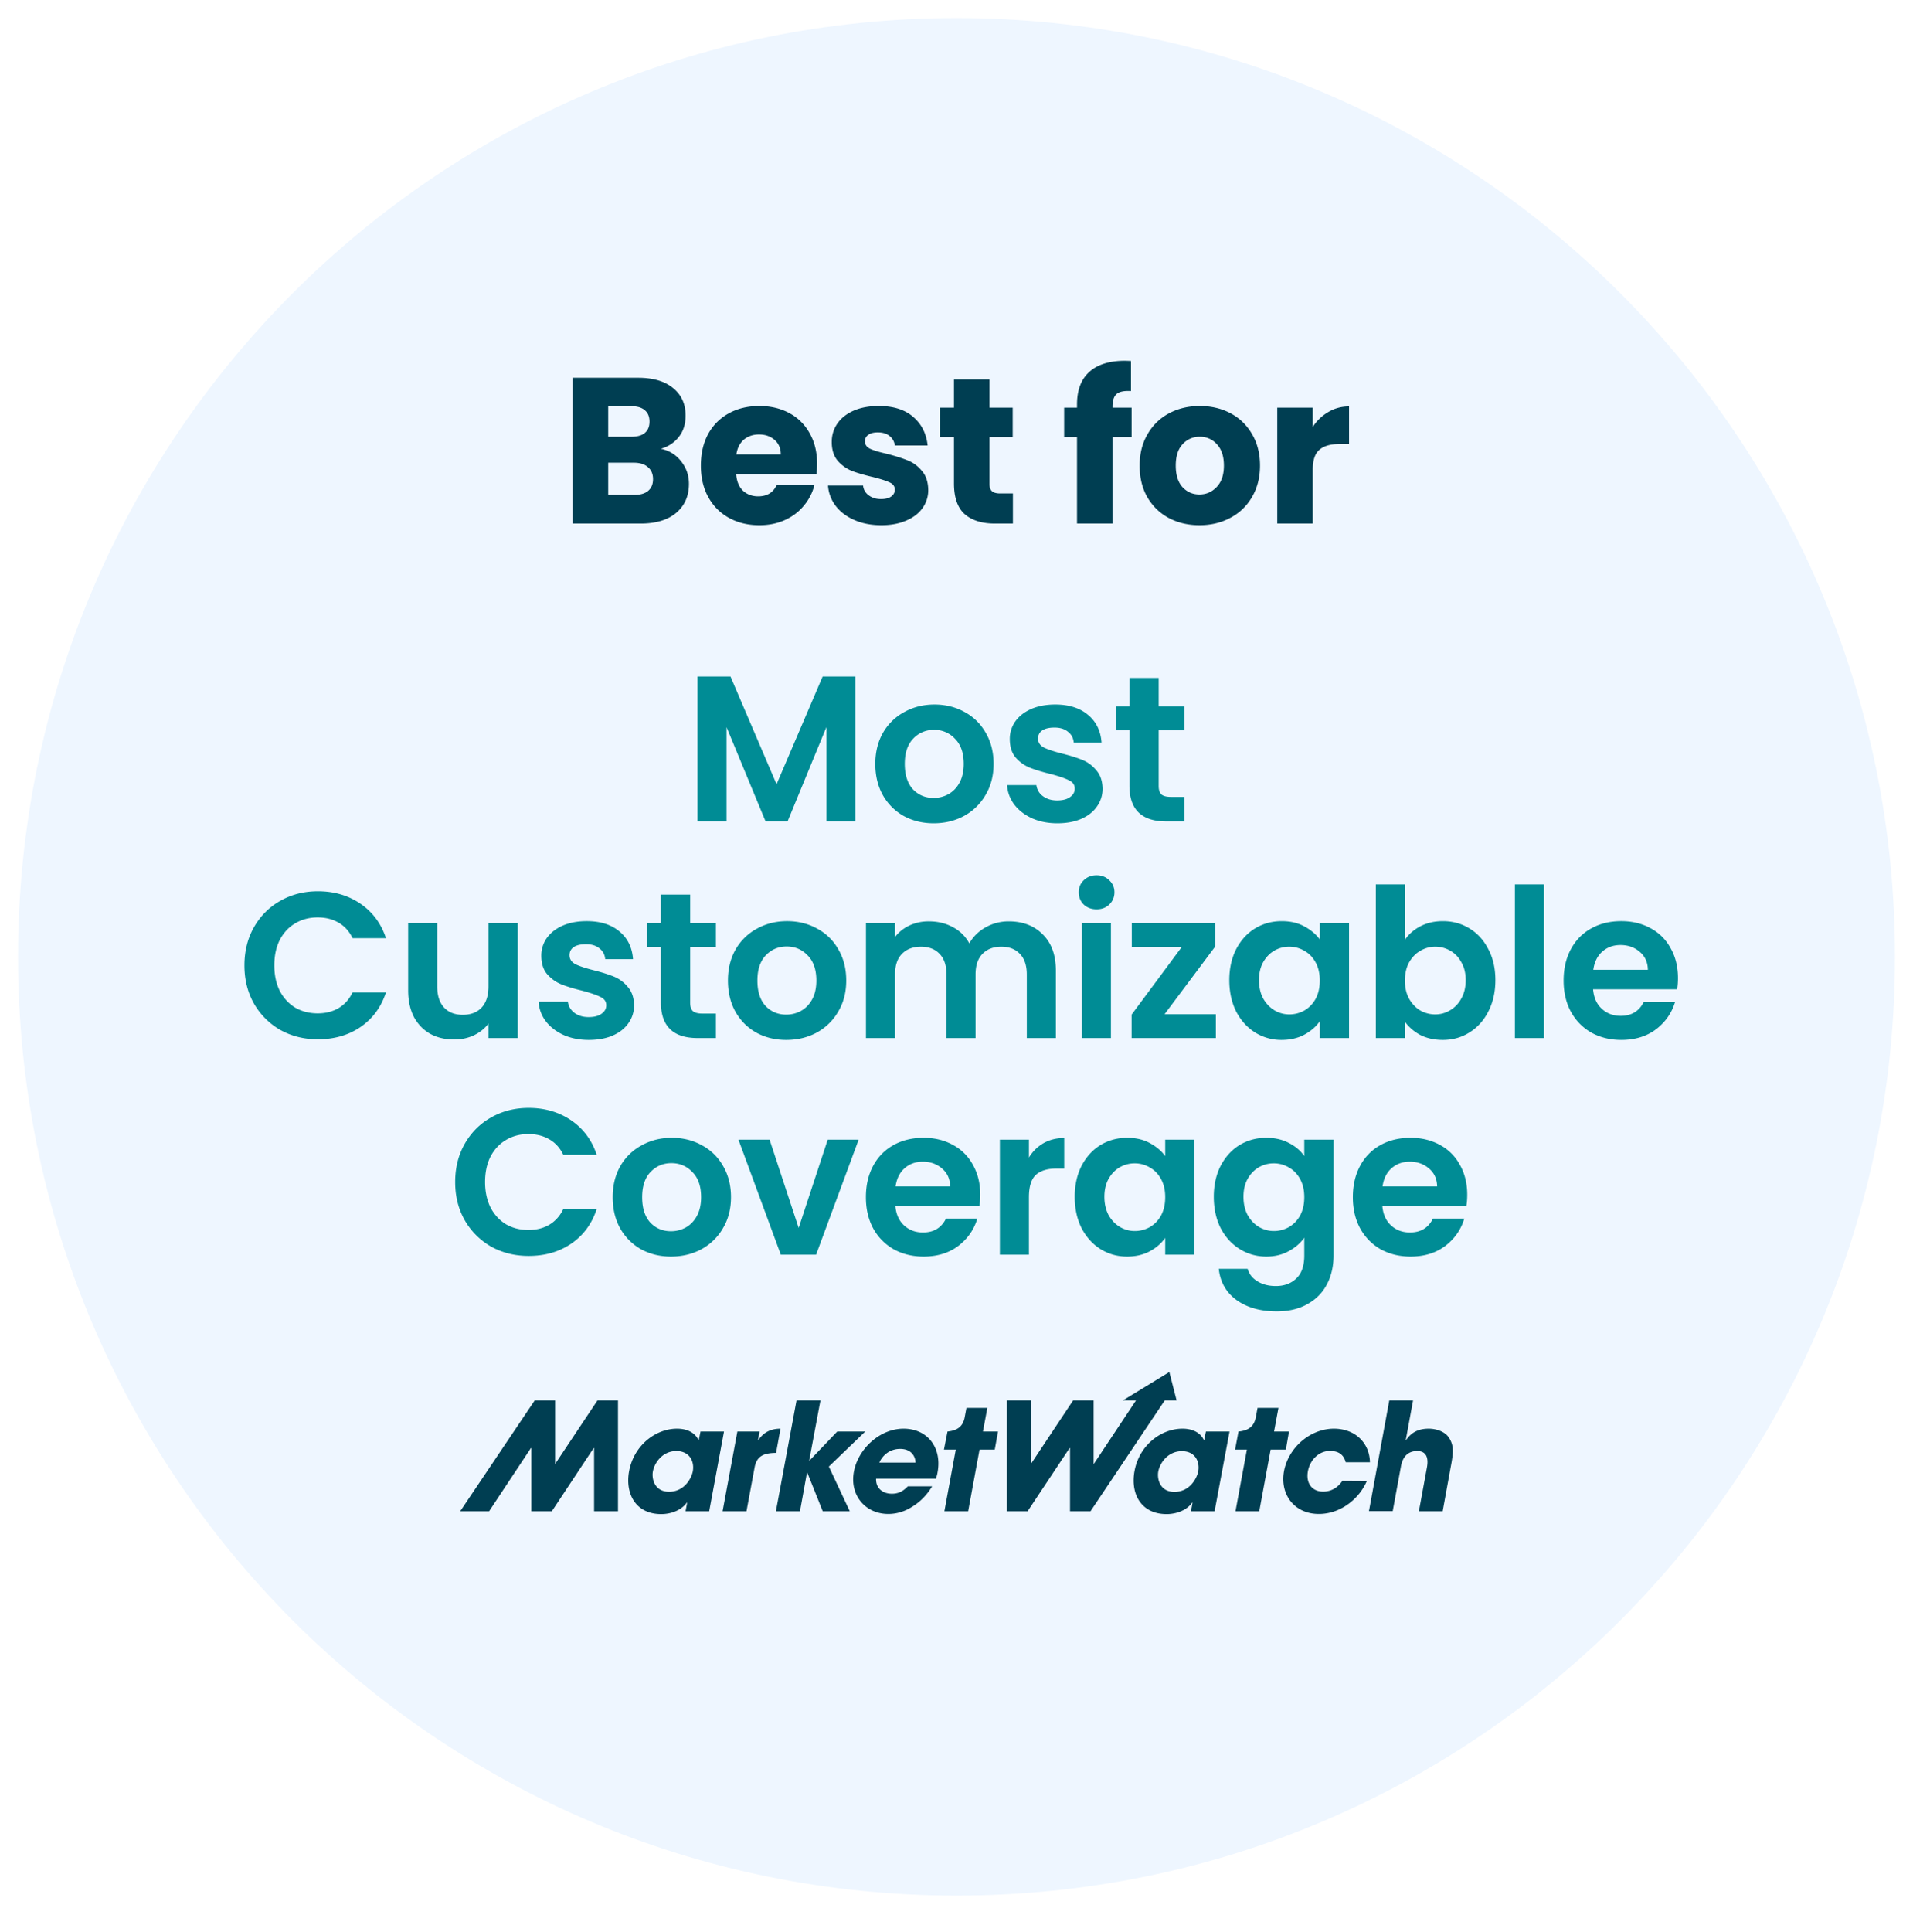
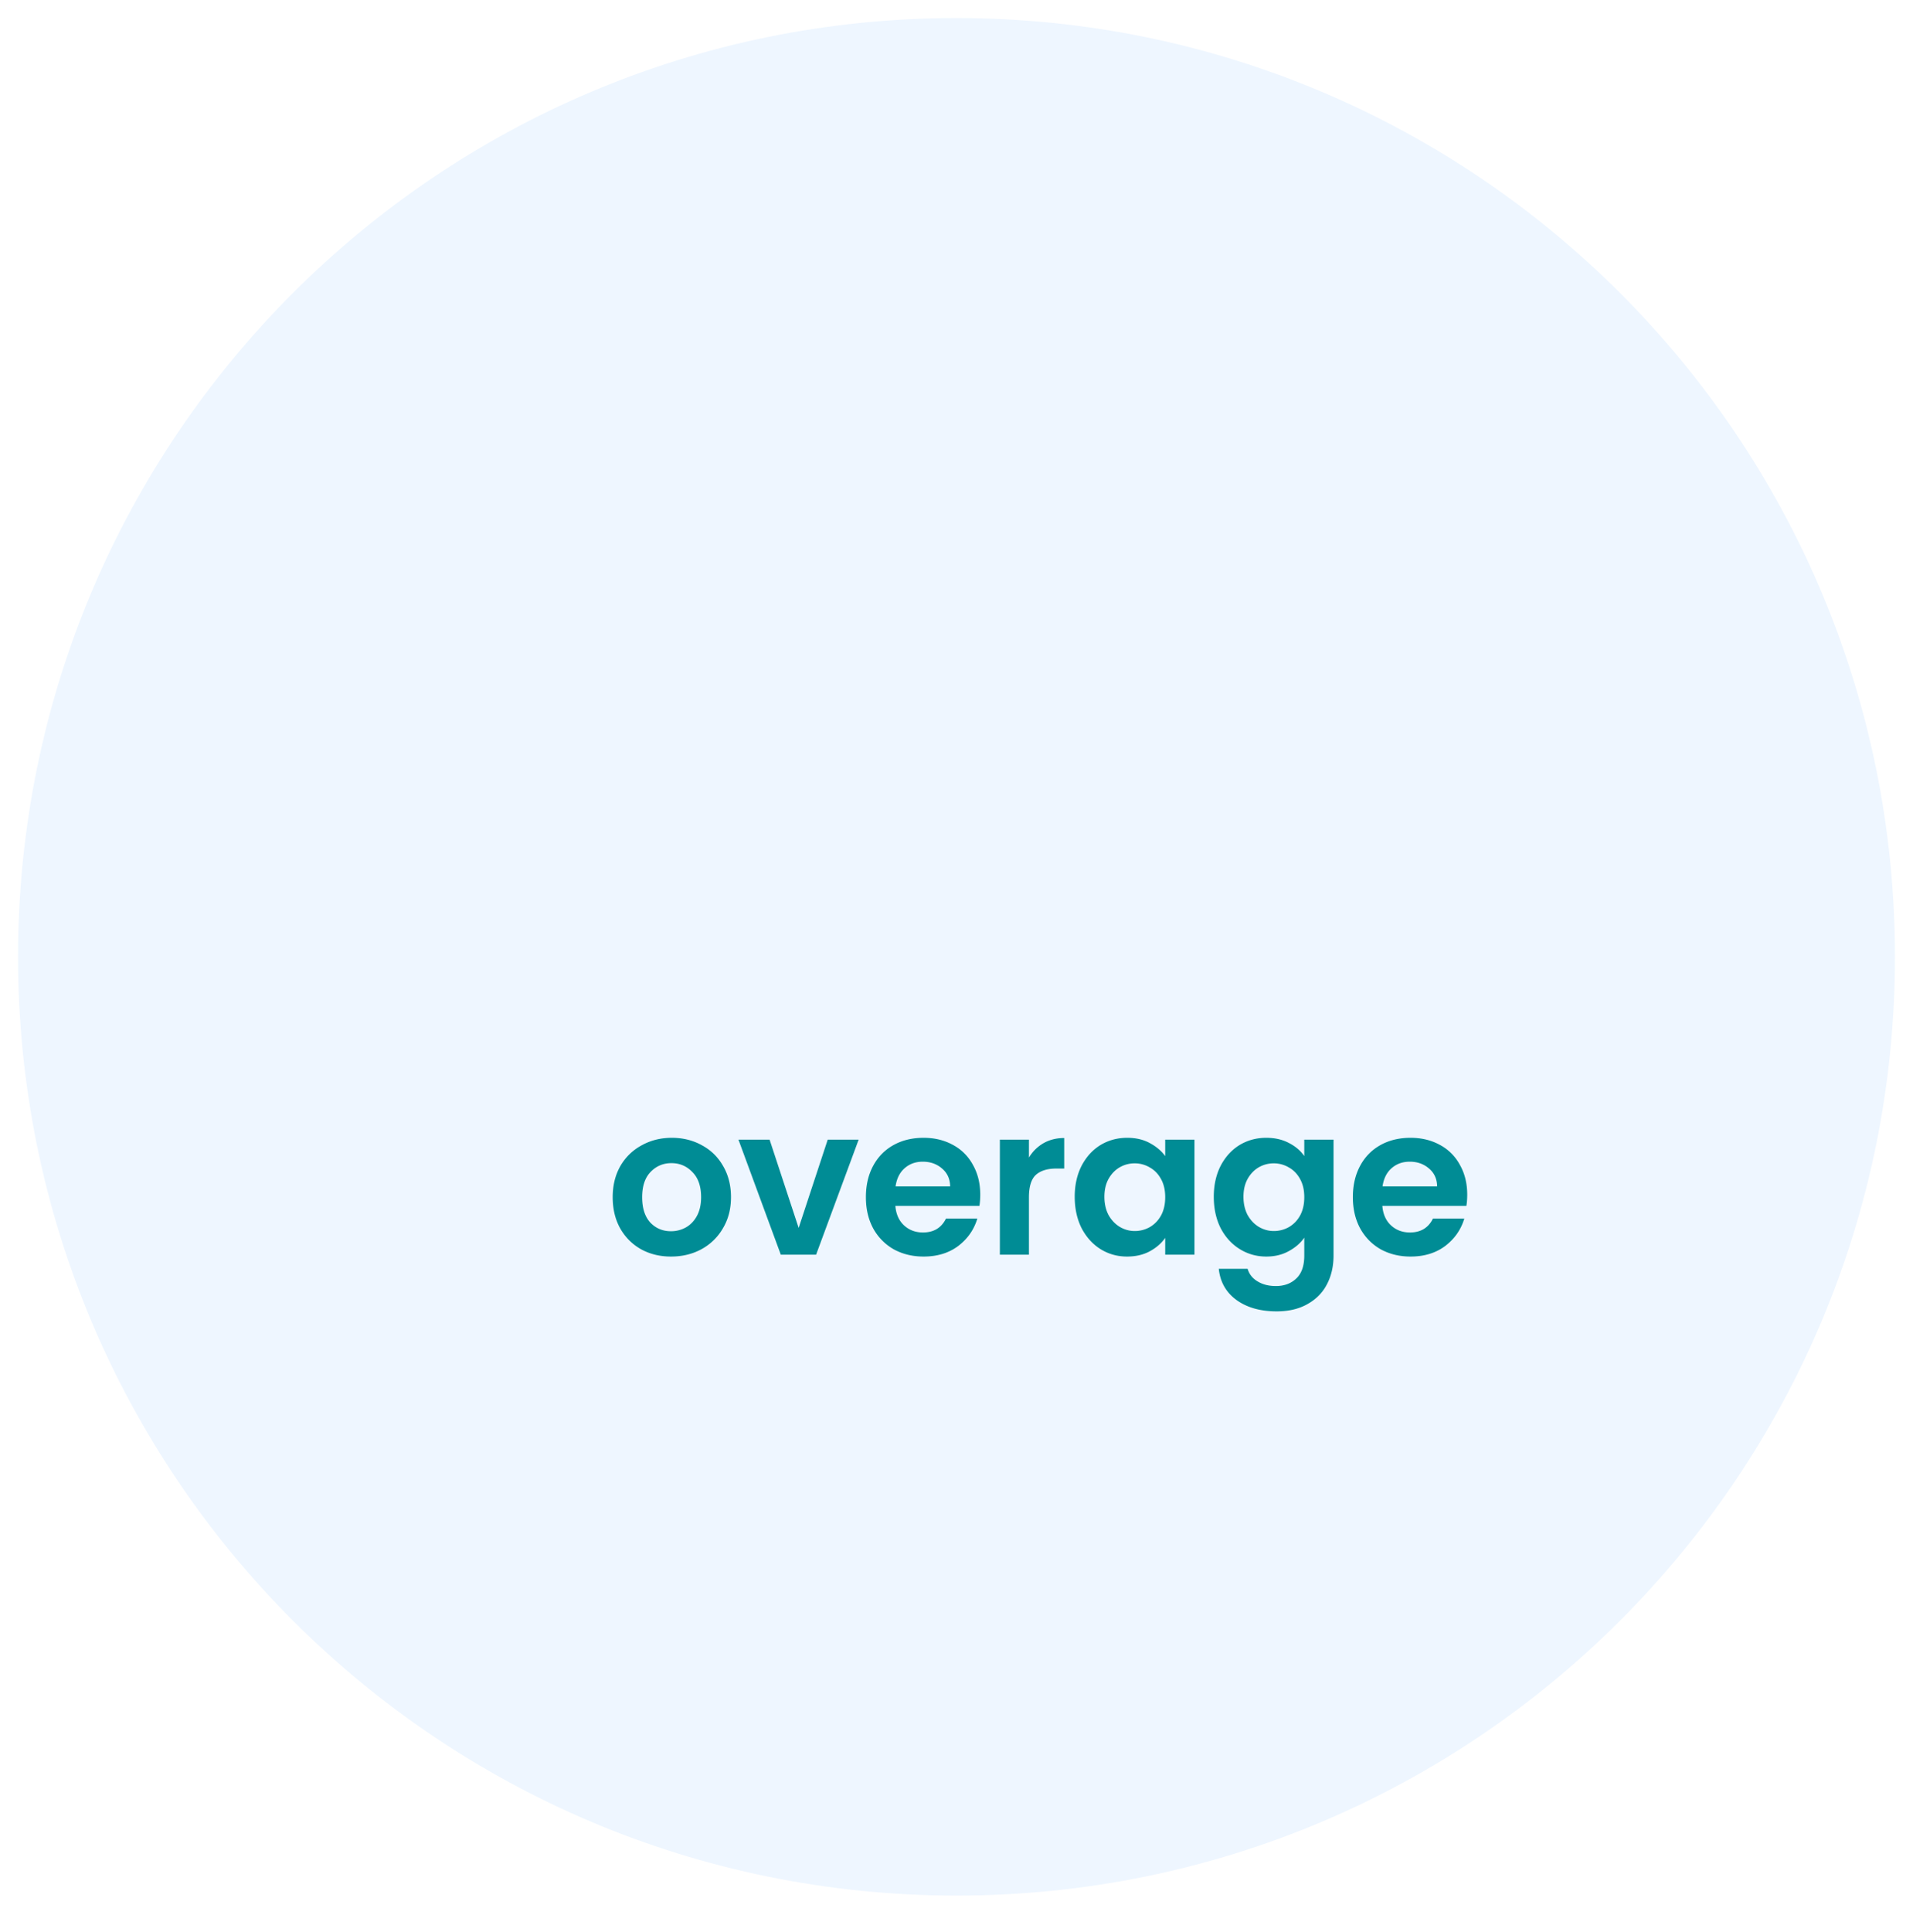
<svg xmlns="http://www.w3.org/2000/svg" width="212" height="214" fill="none">
  <path d="M106 210c57.438 0 104-46.562 104-104S163.438 2 106 2 2 48.562 2 106s46.562 104 104 104z" fill="#eef6ff" />
-   <path d="M77.632 158.591l-.189.93h-.047c-.236-.52-.899-1.245-2.365-1.245-2.365 0-4.778 1.829-5.314 4.714-.457 2.523.757 4.746 3.564 4.746 1.025 0 2.207-.394 2.822-1.261h.047l-.174.946h2.618l1.64-8.83h-2.602zm-.851 4.399c-.173.867-.993 2.271-2.633 2.271-1.608 0-1.94-1.419-1.798-2.239.189-1.009 1.088-2.271 2.617-2.271 1.498.016 2.002 1.198 1.813 2.239zm4.935-4.399h2.46l-.173.93h.047c.315-.426.93-1.245 2.444-1.245l-.489 2.68c-1.246.016-2.144.268-2.381 1.624l-.899 4.841h-2.649l1.64-8.83zm6.559-3.453h2.649l-1.246 6.654h.047l3.059-3.201h3.106l-4.037 3.879 2.318 4.951h-2.996l-1.703-4.257h-.047l-.773 4.257h-2.665l2.286-12.283zm11.857 3.138c-2.68 0-5.061 2.302-5.503 4.761-.489 2.618 1.277 4.683 3.816 4.683.899 0 1.829-.268 2.649-.804.836-.504 1.608-1.261 2.208-2.255h-2.697c-.441.458-.946.82-1.766.82-1.025 0-1.797-.615-1.75-1.671h6.623a3.58 3.58 0 0 0 .189-.694c.504-2.696-1.072-4.84-3.769-4.84zm-2.68 3.752c.205-.52.93-1.513 2.302-1.513s1.703.993 1.703 1.513h-4.005zm-31.236-6.89l-4.667 7.001h-.032v-7.001h-2.255L51 167.421h3.201l4.636-7.001h.047v7.001h2.271l4.636-7.001h.047v7.001h2.649v-12.283h-2.27zm44.386 3.453h-1.671l.488-2.618h-2.317l-.19 1.01c-.205 1.151-.93 1.498-1.892 1.608h-.016l-.394 2.002h1.309l-1.261 6.828h2.633l1.261-6.828h1.687l.363-2.002zm40.87 5.487c-.867 2.003-2.933 3.642-5.314 3.642-2.68 0-4.336-2.112-3.863-4.746.489-2.586 2.886-4.698 5.535-4.698 2.333 0 3.942 1.561 3.989 3.721h-2.681c-.173-.615-.567-1.246-1.687-1.246-1.245-.063-2.27.962-2.507 2.239-.236 1.293.426 2.255 1.687 2.255 1.088 0 1.751-.631 2.129-1.183l2.712.016zM129.586 152l-5.14 3.138h1.451l-4.652 7.001h-.047v-7.001h-2.27l-4.652 7.001h-.047v-7.001h-2.649v12.283h2.302l4.651-7.001h.048v7.001h2.27l8.231-12.283h1.309l-.805-3.138zm5.015 15.421h-2.618l.174-.946h-.048c-.615.867-1.797 1.261-2.822 1.261-2.807 0-4.021-2.207-3.564-4.746.521-2.885 2.949-4.714 5.314-4.714 1.451 0 2.129.709 2.365 1.245h.048l.189-.93h2.617l-1.655 8.83zm-4.447-2.145c1.64 0 2.46-1.419 2.633-2.27.19-1.057-.315-2.239-1.813-2.239-1.514 0-2.428 1.261-2.617 2.27-.142.82.189 2.239 1.797 2.239zm12.693-6.685h-1.655l.488-2.618h-2.318l-.189 1.01c-.205 1.151-.93 1.498-1.892 1.608h-.031l-.379 2.002h1.309l-1.262 6.828h2.634l1.261-6.828h1.687l.347-2.002zm11.116-3.453h2.634l-.805 4.383h.048c.567-.82 1.324-1.245 2.491-1.245.836 0 1.798.315 2.239.993.568.867.505 1.64.205 3.217l-.899 4.935h-2.633l.883-4.809c.079-.426.331-1.861-1.072-1.861-1.482 0-1.735 1.325-1.813 1.766l-.899 4.888h-2.633l2.254-12.267z" fill="#003e52" />
  <g fill="#008c95">
    <path d="M162.598 132.353c0 .46-.03.874-.092 1.242h-9.315c.077.92.399 1.641.966 2.162s1.265.782 2.093.782c1.196 0 2.047-.514 2.553-1.541h3.473c-.368 1.227-1.073 2.239-2.116 3.036-1.042.782-2.323 1.173-3.841 1.173-1.226 0-2.33-.268-3.312-.805-.966-.552-1.725-1.326-2.277-2.323-.536-.997-.805-2.147-.805-3.45 0-1.319.269-2.476.805-3.473s1.288-1.763 2.254-2.3 2.078-.805 3.335-.805c1.212 0 2.292.261 3.243.782a5.39 5.39 0 0 1 2.231 2.231c.537.951.805 2.047.805 3.289zm-3.335-.92c-.015-.828-.314-1.487-.897-1.978-.582-.506-1.295-.759-2.139-.759-.797 0-1.472.245-2.024.736-.536.475-.866 1.142-.989 2.001h6.049zm-18.931-5.382c.951 0 1.787.192 2.507.575.721.368 1.288.851 1.702 1.449v-1.817h3.243v12.834c0 1.181-.237 2.231-.713 3.151-.475.935-1.188 1.671-2.139 2.208-.95.552-2.1.828-3.45.828-1.809 0-3.296-.422-4.462-1.265-1.15-.843-1.801-1.993-1.955-3.45h3.197c.169.583.529 1.043 1.081 1.38.568.353 1.25.529 2.047.529.936 0 1.695-.284 2.277-.851.583-.552.874-1.395.874-2.53v-1.978c-.414.598-.989 1.096-1.725 1.495-.72.399-1.548.598-2.484.598-1.073 0-2.054-.276-2.944-.828s-1.594-1.326-2.116-2.323c-.506-1.012-.759-2.17-.759-3.473 0-1.288.253-2.43.759-3.427.522-.997 1.219-1.763 2.093-2.3.89-.537 1.879-.805 2.967-.805zm4.209 6.578c0-.782-.153-1.449-.46-2.001-.306-.567-.72-.997-1.242-1.288a3.25 3.25 0 0 0-1.679-.46c-.598 0-1.15.146-1.656.437s-.92.721-1.242 1.288c-.306.552-.46 1.211-.46 1.978s.154 1.441.46 2.024c.322.567.736 1.004 1.242 1.311.522.307 1.074.46 1.656.46a3.39 3.39 0 0 0 1.679-.437c.522-.307.936-.736 1.242-1.288.307-.567.46-1.242.46-2.024zm-25.44-.046c0-1.288.253-2.43.759-3.427.522-.997 1.219-1.763 2.093-2.3.89-.537 1.879-.805 2.967-.805.951 0 1.779.192 2.484.575.721.383 1.296.866 1.725 1.449v-1.817h3.243V139h-3.243v-1.863c-.414.598-.989 1.096-1.725 1.495-.72.383-1.556.575-2.507.575-1.073 0-2.054-.276-2.944-.828-.874-.552-1.571-1.326-2.093-2.323-.506-1.012-.759-2.17-.759-3.473zm10.028.046c0-.782-.153-1.449-.46-2.001-.306-.567-.72-.997-1.242-1.288a3.25 3.25 0 0 0-1.679-.46c-.598 0-1.15.146-1.656.437s-.92.721-1.242 1.288c-.306.552-.46 1.211-.46 1.978s.154 1.441.46 2.024c.322.567.736 1.004 1.242 1.311.522.307 1.074.46 1.656.46a3.39 3.39 0 0 0 1.679-.437c.522-.307.936-.736 1.242-1.288.307-.567.46-1.242.46-2.024zm-15.102-4.393c.414-.675.95-1.204 1.61-1.587.674-.383 1.441-.575 2.3-.575v3.381h-.851c-1.012 0-1.779.238-2.3.713-.506.475-.759 1.303-.759 2.484V139h-3.22v-12.742h3.22v1.978zm-5.395 4.117c0 .46-.03.874-.092 1.242h-9.315c.077.92.399 1.641.966 2.162s1.265.782 2.093.782c1.196 0 2.047-.514 2.553-1.541h3.473c-.368 1.227-1.073 2.239-2.116 3.036-1.042.782-2.323 1.173-3.841 1.173-1.226 0-2.33-.268-3.312-.805a5.92 5.92 0 0 1-2.277-2.323c-.537-.997-.805-2.147-.805-3.45 0-1.319.268-2.476.805-3.473s1.288-1.763 2.254-2.3 2.078-.805 3.335-.805c1.212 0 2.293.261 3.243.782a5.39 5.39 0 0 1 2.231 2.231c.537.951.805 2.047.805 3.289zm-3.335-.92c-.015-.828-.314-1.487-.897-1.978-.582-.506-1.295-.759-2.139-.759-.797 0-1.472.245-2.024.736-.536.475-.866 1.142-.989 2.001h6.049zm-16.789 4.6l3.22-9.775h3.427L90.44 139h-3.91l-4.692-12.742h3.45l3.22 9.775zm-14.146 3.174c-1.227 0-2.331-.268-3.312-.805-.981-.552-1.756-1.326-2.323-2.323-.552-.997-.828-2.147-.828-3.45s.284-2.453.851-3.45a5.99 5.99 0 0 1 2.369-2.3c.997-.552 2.108-.828 3.335-.828s2.338.276 3.335.828c.997.537 1.779 1.303 2.346 2.3.583.997.874 2.147.874 3.45s-.299 2.453-.897 3.45a6.11 6.11 0 0 1-2.392 2.323c-.997.537-2.116.805-3.358.805zm0-2.806c.583 0 1.127-.138 1.633-.414.521-.291.935-.721 1.242-1.288s.46-1.257.46-2.07c0-1.211-.322-2.139-.966-2.783-.629-.659-1.403-.989-2.323-.989s-1.694.33-2.323.989c-.613.644-.92 1.572-.92 2.783s.299 2.147.897 2.806c.613.644 1.38.966 2.3.966z" />
    <use href="#B" />
-     <path d="M185.954 108.353c0 .46-.031.874-.092 1.242h-9.315c.076.92.398 1.641.966 2.162s1.265.782 2.093.782c1.196 0 2.047-.514 2.553-1.541h3.473c-.368 1.227-1.074 2.239-2.116 3.036-1.043.782-2.323 1.173-3.841 1.173-1.227 0-2.331-.268-3.312-.805-.966-.552-1.725-1.326-2.277-2.323-.537-.997-.805-2.147-.805-3.45 0-1.319.268-2.476.805-3.473s1.288-1.763 2.254-2.3 2.077-.805 3.335-.805c1.211 0 2.292.261 3.243.782.966.521 1.709 1.265 2.231 2.231.536.951.805 2.047.805 3.289zm-3.335-.92c-.016-.828-.315-1.487-.897-1.978-.583-.506-1.296-.759-2.139-.759-.798 0-1.472.245-2.024.736-.537.475-.867 1.142-.989 2.001h6.049zm-11.516-9.453V115h-3.22V97.98h3.22zm-15.412 6.141c.414-.613.982-1.112 1.702-1.495.736-.383 1.572-.575 2.507-.575 1.089 0 2.07.268 2.944.805.89.537 1.587 1.303 2.093 2.3.522.981.782 2.124.782 3.427s-.26 2.461-.782 3.473c-.506.997-1.203 1.771-2.093 2.323-.874.552-1.855.828-2.944.828-.95 0-1.786-.184-2.507-.552-.705-.383-1.272-.874-1.702-1.472V115h-3.22V97.98h3.22v6.141zm6.739 4.462c0-.767-.161-1.426-.483-1.978-.306-.567-.72-.997-1.242-1.288-.506-.291-1.058-.437-1.656-.437-.582 0-1.134.153-1.656.46-.506.291-.92.721-1.242 1.288-.306.567-.46 1.234-.46 2.001s.154 1.434.46 2.001c.322.567.736 1.004 1.242 1.311a3.35 3.35 0 0 0 1.656.437c.598 0 1.15-.153 1.656-.46a3.3 3.3 0 0 0 1.242-1.311c.322-.567.483-1.242.483-2.024zm-26.198 0c0-1.288.253-2.43.759-3.427.521-.997 1.219-1.763 2.093-2.3.889-.537 1.878-.805 2.967-.805.95 0 1.778.192 2.484.575.72.383 1.295.866 1.725 1.449v-1.817h3.243V115h-3.243v-1.863c-.414.598-.989 1.096-1.725 1.495-.721.383-1.557.575-2.507.575a5.47 5.47 0 0 1-2.944-.828c-.874-.552-1.572-1.326-2.093-2.323-.506-1.012-.759-2.17-.759-3.473zm10.028.046c0-.782-.154-1.449-.46-2.001-.307-.567-.721-.997-1.242-1.288-.522-.307-1.081-.46-1.679-.46s-1.15.146-1.656.437-.92.721-1.242 1.288c-.307.552-.46 1.211-.46 1.978s.153 1.441.46 2.024c.322.567.736 1.004 1.242 1.311a3.21 3.21 0 0 0 1.656.46 3.39 3.39 0 0 0 1.679-.437c.521-.307.935-.736 1.242-1.288.306-.567.46-1.242.46-2.024zm-17.199 3.726h5.681V115h-9.338v-2.599l5.566-7.498h-5.543v-2.645h9.246v2.599l-5.612 7.498zm-7.536-11.615c-.567 0-1.043-.176-1.426-.529-.368-.368-.552-.82-.552-1.357s.184-.981.552-1.334c.383-.368.859-.552 1.426-.552s1.035.184 1.403.552c.383.353.575.797.575 1.334s-.192.989-.575 1.357c-.368.353-.836.529-1.403.529zm1.587 1.518V115h-3.22v-12.742h3.22zm-11.321-.184c1.564 0 2.822.483 3.772 1.449.966.951 1.449 2.285 1.449 4.002V115h-3.22v-7.038c0-.997-.253-1.756-.759-2.277-.506-.537-1.196-.805-2.07-.805s-1.571.268-2.093.805c-.506.521-.759 1.28-.759 2.277V115h-3.22v-7.038c0-.997-.253-1.756-.759-2.277-.506-.537-1.196-.805-2.07-.805-.889 0-1.594.268-2.116.805-.506.521-.759 1.28-.759 2.277V115h-3.22v-12.742h3.22v1.541c.414-.537.943-.958 1.587-1.265a5.06 5.06 0 0 1 2.162-.46c.997 0 1.886.215 2.668.644.782.414 1.388 1.012 1.817 1.794.414-.736 1.012-1.326 1.794-1.771a5.2 5.2 0 0 1 2.576-.667zm-24.657 13.133c-1.227 0-2.331-.268-3.312-.805-.981-.552-1.756-1.326-2.323-2.323-.552-.997-.828-2.147-.828-3.45s.284-2.453.851-3.45a5.99 5.99 0 0 1 2.369-2.3c.997-.552 2.108-.828 3.335-.828s2.338.276 3.335.828c.997.537 1.779 1.303 2.346 2.3.583.997.874 2.147.874 3.45s-.299 2.453-.897 3.45a6.11 6.11 0 0 1-2.392 2.323c-.997.537-2.116.805-3.358.805zm0-2.806c.583 0 1.127-.138 1.633-.414.521-.291.935-.721 1.242-1.288s.46-1.257.46-2.07c0-1.211-.322-2.139-.966-2.783-.629-.659-1.403-.989-2.323-.989s-1.694.33-2.323.989c-.613.644-.92 1.572-.92 2.783s.299 2.147.897 2.806c.613.644 1.38.966 2.3.966zm-10.65-7.498v6.164c0 .429.1.744.299.943.215.184.567.276 1.058.276h1.495V115h-2.024c-2.714 0-4.071-1.319-4.071-3.956v-6.141h-1.518v-2.645h1.518v-3.151h3.243v3.151h2.852v2.645h-2.852zm-11.23 10.304c-1.043 0-1.978-.184-2.806-.552-.828-.383-1.487-.897-1.978-1.541a3.92 3.92 0 0 1-.782-2.139h3.243c.061.491.299.897.713 1.219.429.322.958.483 1.587.483.613 0 1.089-.123 1.426-.368.353-.245.529-.56.529-.943 0-.414-.215-.721-.644-.92-.414-.215-1.081-.445-2.001-.69-.951-.23-1.733-.468-2.346-.713-.598-.245-1.119-.621-1.564-1.127-.429-.506-.644-1.188-.644-2.047a3.35 3.35 0 0 1 .598-1.932c.414-.583.997-1.043 1.748-1.38.767-.337 1.664-.506 2.691-.506 1.518 0 2.729.383 3.634 1.15.905.751 1.403 1.771 1.495 3.059h-3.082c-.046-.506-.261-.905-.644-1.196-.368-.307-.866-.46-1.495-.46-.583 0-1.035.107-1.357.322-.307.215-.46.514-.46.897 0 .429.215.759.644.989.429.215 1.096.437 2.001.667.92.23 1.679.468 2.277.713s1.112.629 1.541 1.15c.445.506.675 1.181.69 2.024 0 .736-.207 1.395-.621 1.978-.399.583-.981 1.043-1.748 1.38-.751.322-1.633.483-2.645.483zm-7.877-12.949V115h-3.243v-1.61c-.414.552-.958.989-1.633 1.311-.659.307-1.38.46-2.162.46-.997 0-1.878-.207-2.645-.621-.767-.429-1.372-1.05-1.817-1.863-.429-.828-.644-1.809-.644-2.944v-7.475h3.22v7.015c0 1.012.253 1.794.759 2.346.506.537 1.196.805 2.07.805.889 0 1.587-.268 2.093-.805.506-.552.759-1.334.759-2.346v-7.015h3.243z" />
    <use href="#B" x="-23.355" y="-24" />
-     <path d="M128.405 80.903v6.164c0 .429.099.744.299.943.214.184.567.276 1.058.276h1.495V91h-2.024c-2.714 0-4.071-1.319-4.071-3.956v-6.141h-1.518v-2.645h1.518v-3.151h3.243v3.151h2.852v2.645h-2.852zm-11.231 10.304c-1.042 0-1.978-.184-2.806-.552-.828-.383-1.487-.897-1.978-1.541-.475-.644-.736-1.357-.782-2.139h3.243a1.78 1.78 0 0 0 .713 1.219c.43.322.959.483 1.587.483.614 0 1.089-.123 1.426-.368.353-.245.529-.56.529-.943 0-.414-.214-.721-.644-.92-.414-.215-1.081-.445-2.001-.69-.95-.23-1.732-.468-2.346-.713a4.17 4.17 0 0 1-1.564-1.127c-.429-.506-.644-1.188-.644-2.047a3.35 3.35 0 0 1 .598-1.932c.414-.583.997-1.043 1.748-1.38.767-.337 1.664-.506 2.691-.506 1.518 0 2.73.383 3.634 1.15.905.751 1.403 1.771 1.495 3.059h-3.082c-.046-.506-.26-.905-.644-1.196-.368-.307-.866-.46-1.495-.46-.582 0-1.035.107-1.357.322-.306.215-.46.514-.46.897 0 .429.215.759.644.989.43.215 1.097.437 2.001.667.92.23 1.679.468 2.277.713s1.112.629 1.541 1.15c.445.506.675 1.181.69 2.024a3.33 3.33 0 0 1-.621 1.978c-.398.583-.981 1.043-1.748 1.38-.751.322-1.633.483-2.645.483zm-13.709 0c-1.226 0-2.33-.268-3.312-.805a6.04 6.04 0 0 1-2.323-2.323c-.552-.997-.828-2.147-.828-3.45s.284-2.453.851-3.45a5.99 5.99 0 0 1 2.369-2.3c.997-.552 2.109-.828 3.335-.828s2.339.276 3.335.828c.997.537 1.779 1.303 2.346 2.3.583.997.874 2.147.874 3.45s-.299 2.453-.897 3.45c-.582.997-1.38 1.771-2.392 2.323-.996.537-2.116.805-3.358.805zm0-2.806c.583 0 1.127-.138 1.633-.414.522-.291.936-.721 1.242-1.288s.46-1.257.46-2.07c0-1.211-.322-2.139-.966-2.783a3.08 3.08 0 0 0-2.323-.989 3.08 3.08 0 0 0-2.323.989c-.613.644-.92 1.572-.92 2.783s.299 2.147.897 2.806c.614.644 1.38.966 2.3.966zM94.8 74.946V91h-3.22V80.558L87.279 91h-2.438l-4.324-10.442V91h-3.22V74.946h3.657l5.106 11.937 5.106-11.937H94.8z" />
  </g>
-   <path d="M145.479 47.305a5.08 5.08 0 0 1 1.725-1.656c.69-.414 1.456-.621 2.3-.621v4.163h-1.081c-.982 0-1.718.215-2.208.644-.491.414-.736 1.15-.736 2.208V58h-3.933V45.166h3.933v2.139zm-12.56 10.879c-1.257 0-2.392-.268-3.404-.805-.996-.537-1.786-1.303-2.369-2.3-.567-.997-.851-2.162-.851-3.496 0-1.319.292-2.476.874-3.473a5.91 5.91 0 0 1 2.392-2.323c1.012-.537 2.147-.805 3.404-.805s2.392.268 3.404.805 1.81 1.311 2.392 2.323c.583.997.874 2.154.874 3.473s-.299 2.484-.897 3.496c-.582.997-1.387 1.763-2.415 2.3-1.012.537-2.146.805-3.404.805zm0-3.404c.752 0 1.388-.276 1.909-.828.537-.552.805-1.342.805-2.369s-.26-1.817-.782-2.369a2.45 2.45 0 0 0-1.886-.828 2.48 2.48 0 0 0-1.909.828c-.506.537-.759 1.326-.759 2.369 0 1.027.246 1.817.736 2.369.506.552 1.135.828 1.886.828zm-7.514-6.348h-2.116V58h-3.933v-9.568h-1.426v-3.266h1.426v-.368c0-1.579.453-2.775 1.357-3.588.905-.828 2.231-1.242 3.979-1.242l.644.023v3.335c-.751-.046-1.28.061-1.587.322s-.46.728-.46 1.403v.115h2.116v3.266zm-13.153 6.233V58h-2.001c-1.426 0-2.537-.345-3.335-1.035-.797-.705-1.196-1.848-1.196-3.427v-5.106h-1.564v-3.266h1.564v-3.128h3.933v3.128h2.576v3.266h-2.576v5.152c0 .383.092.659.276.828s.491.253.92.253h1.403zm-14.581 3.519c-1.119 0-2.116-.192-2.99-.575s-1.564-.905-2.07-1.564a4.2 4.2 0 0 1-.851-2.254h3.887c.046.445.253.805.621 1.081s.82.414 1.357.414c.491 0 .866-.092 1.127-.276.276-.199.414-.452.414-.759 0-.368-.192-.636-.575-.805-.383-.184-1.004-.383-1.863-.598-.92-.215-1.687-.437-2.3-.667a4.13 4.13 0 0 1-1.587-1.127c-.445-.521-.667-1.219-.667-2.093 0-.736.199-1.403.598-2.001.414-.613 1.012-1.096 1.794-1.449.797-.353 1.74-.529 2.829-.529 1.61 0 2.875.399 3.795 1.196.936.797 1.472 1.855 1.61 3.174h-3.634a1.55 1.55 0 0 0-.598-1.058c-.322-.261-.751-.391-1.288-.391-.46 0-.813.092-1.058.276-.245.169-.368.406-.368.713 0 .368.192.644.575.828.399.184 1.012.368 1.84.552.951.245 1.725.491 2.323.736.598.23 1.12.613 1.564 1.15.46.521.698 1.227.713 2.116a3.38 3.38 0 0 1-.644 2.024c-.414.583-1.019 1.043-1.817 1.38-.782.337-1.694.506-2.737.506zm-7.12-6.808a10.04 10.04 0 0 1-.069 1.15h-8.901c.061.797.314 1.411.759 1.84.46.414 1.02.621 1.679.621.981 0 1.664-.414 2.047-1.242h4.186a5.67 5.67 0 0 1-1.173 2.277c-.552.675-1.25 1.204-2.093 1.587s-1.786.575-2.829.575c-1.257 0-2.377-.268-3.358-.805s-1.748-1.303-2.3-2.3-.828-2.162-.828-3.496.268-2.499.805-3.496c.552-.997 1.319-1.763 2.3-2.3s2.108-.805 3.381-.805c1.242 0 2.346.261 3.312.782a5.54 5.54 0 0 1 2.254 2.231c.552.966.828 2.093.828 3.381zm-4.025-1.035c0-.675-.23-1.211-.69-1.61s-1.035-.598-1.725-.598c-.659 0-1.219.192-1.679.575-.445.383-.721.928-.828 1.633h4.922zm-13.283-.621c.935.199 1.687.667 2.254 1.403.567.721.851 1.549.851 2.484 0 1.349-.475 2.423-1.426 3.22-.935.782-2.246 1.173-3.933 1.173h-7.521V41.854h7.268c1.641 0 2.921.376 3.841 1.127.935.751 1.403 1.771 1.403 3.059 0 .951-.253 1.74-.759 2.369-.491.629-1.15 1.066-1.978 1.311zm-5.842-1.334h2.576c.644 0 1.135-.138 1.472-.414.353-.291.529-.713.529-1.265s-.176-.974-.529-1.265c-.337-.291-.828-.437-1.472-.437h-2.576v3.381zm2.898 6.44c.659 0 1.165-.146 1.518-.437.368-.307.552-.744.552-1.311s-.192-1.012-.575-1.334c-.368-.322-.882-.483-1.541-.483h-2.852v3.565h2.898z" fill="#003e52" />
  <defs>
-     <path id="B" d="M50.443 130.95c0-1.579.353-2.99 1.058-4.232.721-1.257 1.694-2.231 2.921-2.921 1.242-.705 2.63-1.058 4.163-1.058 1.794 0 3.366.46 4.715 1.38s2.292 2.193 2.829 3.818h-3.703c-.368-.767-.889-1.342-1.564-1.725-.659-.383-1.426-.575-2.3-.575-.935 0-1.771.222-2.507.667-.721.429-1.288 1.043-1.702 1.84-.399.797-.598 1.733-.598 2.806 0 1.058.199 1.993.598 2.806.414.797.981 1.418 1.702 1.863.736.429 1.572.644 2.507.644.874 0 1.641-.192 2.3-.575.675-.399 1.196-.981 1.564-1.748h3.703c-.537 1.641-1.48 2.921-2.829 3.841-1.334.905-2.906 1.357-4.715 1.357-1.533 0-2.921-.345-4.163-1.035a7.85 7.85 0 0 1-2.921-2.921c-.705-1.242-1.058-2.653-1.058-4.232z" />
-   </defs>
+     </defs>
</svg>